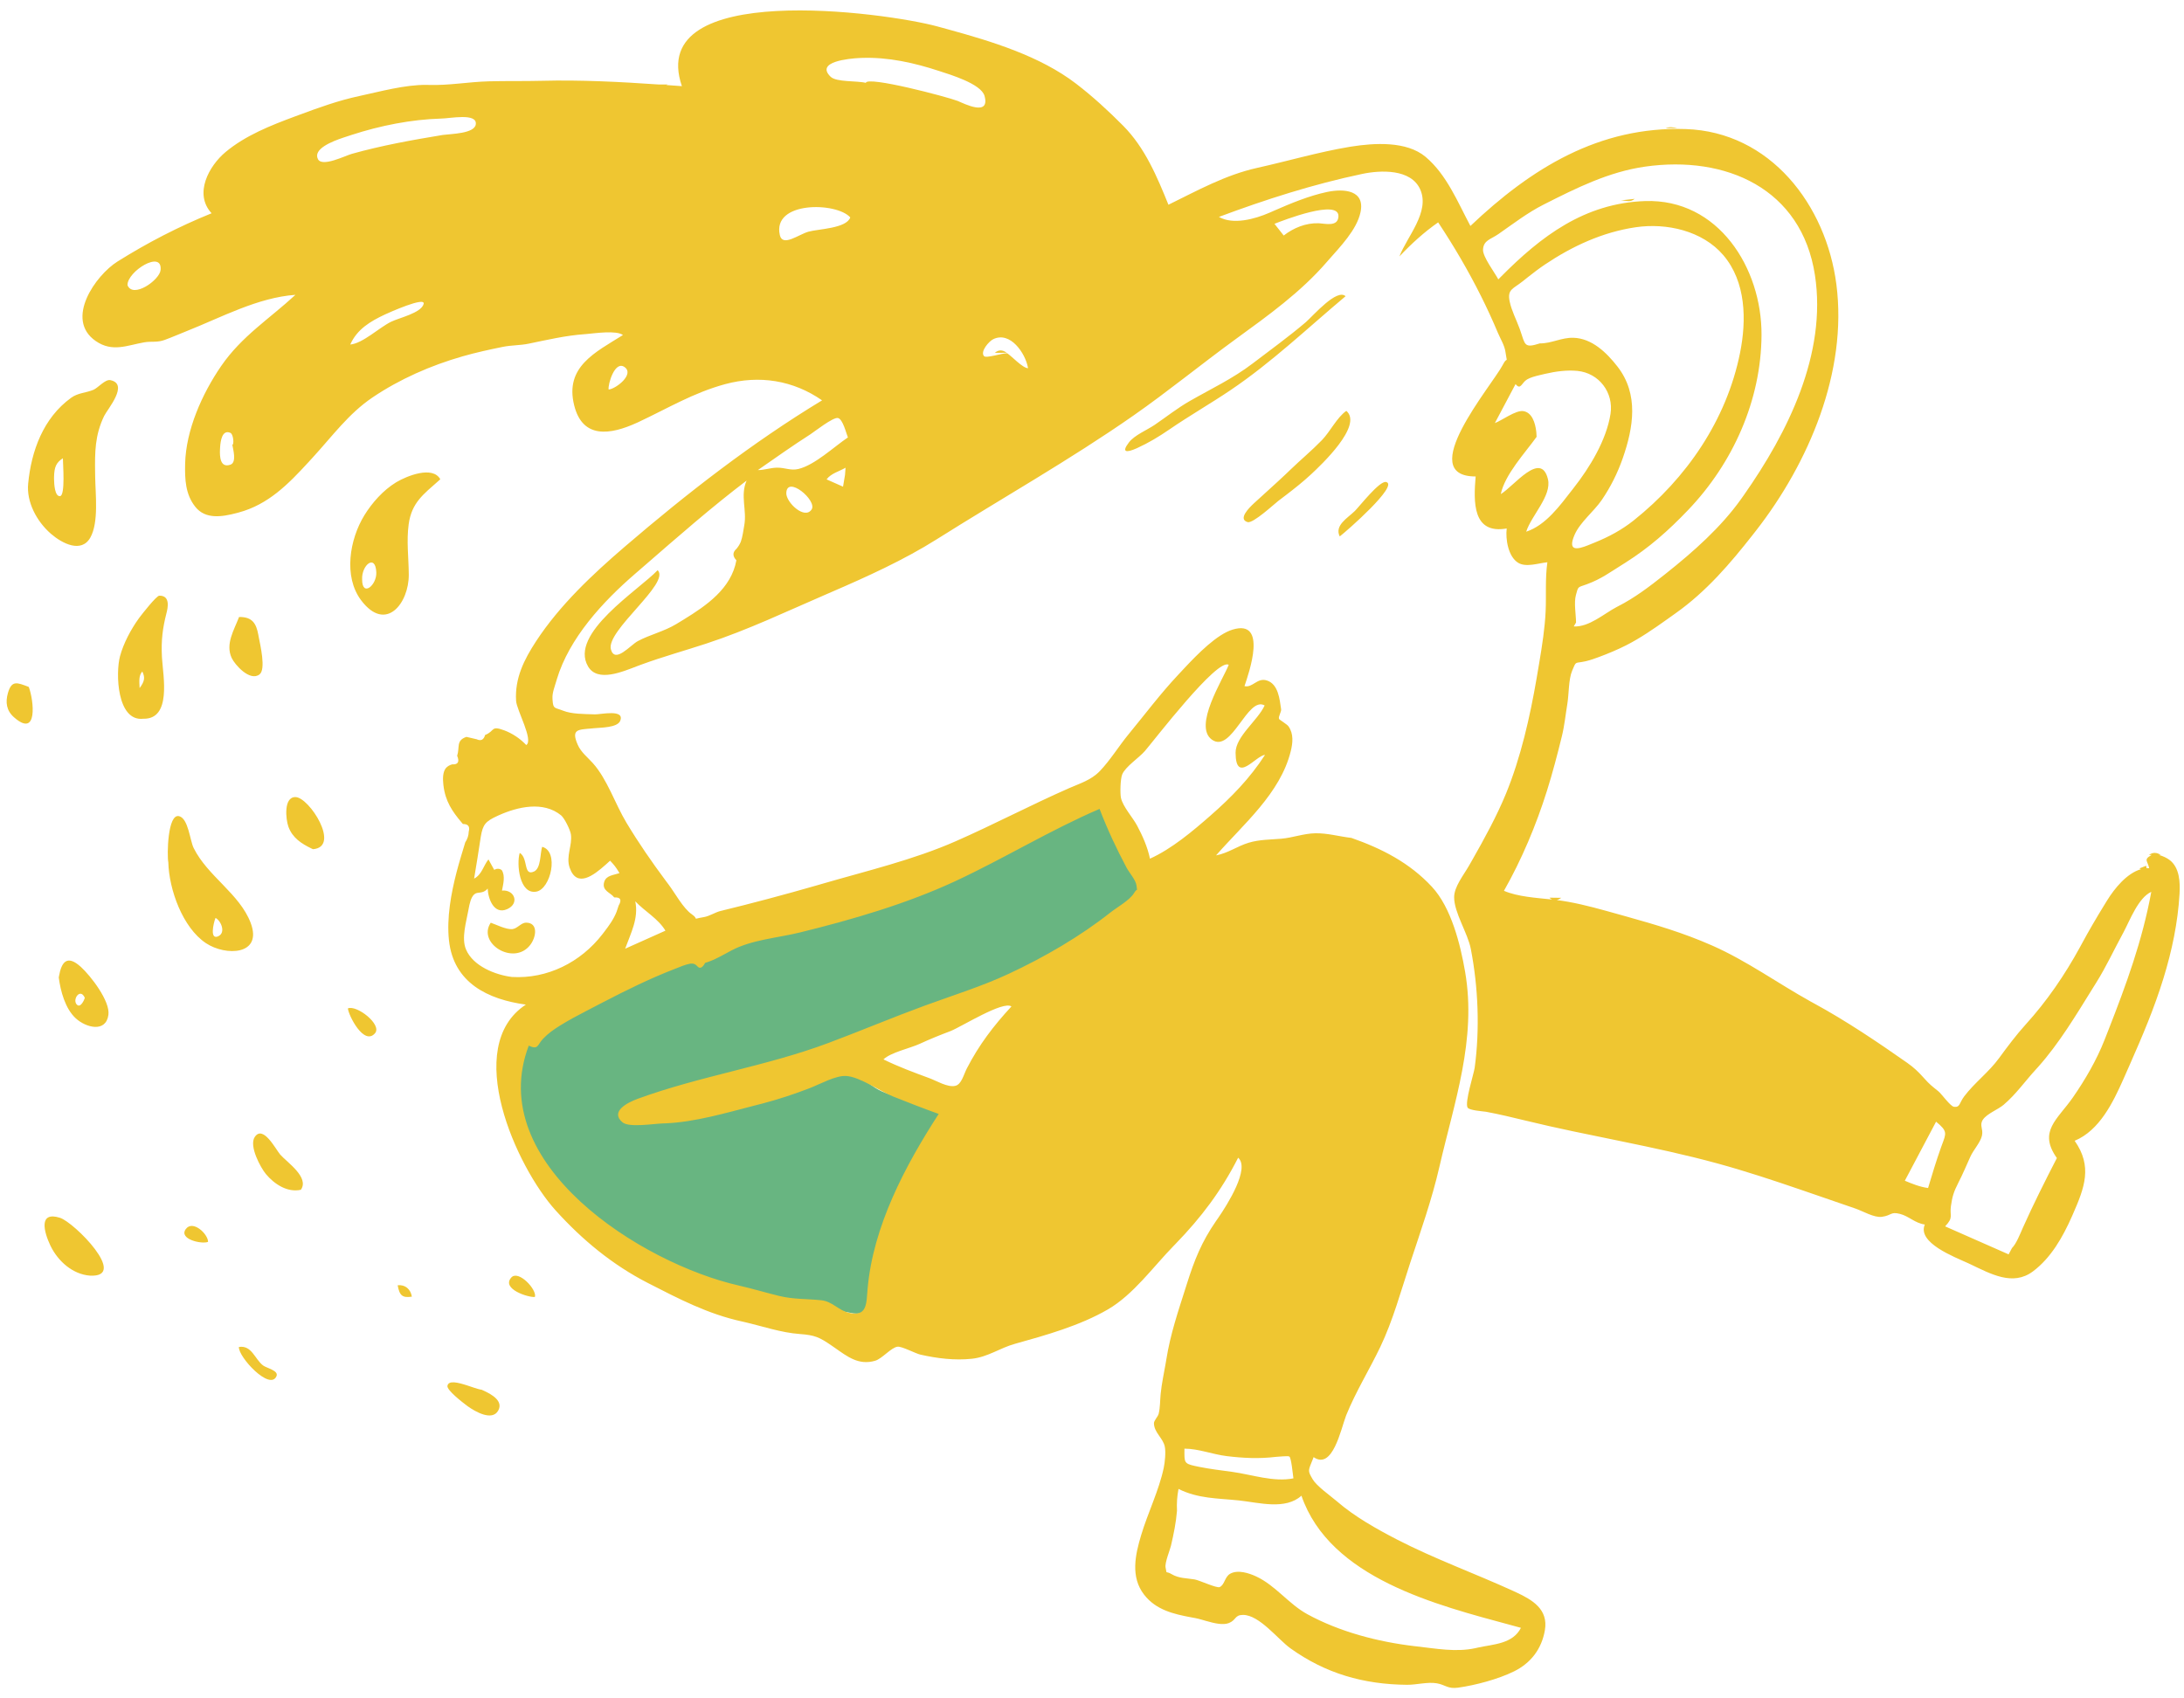
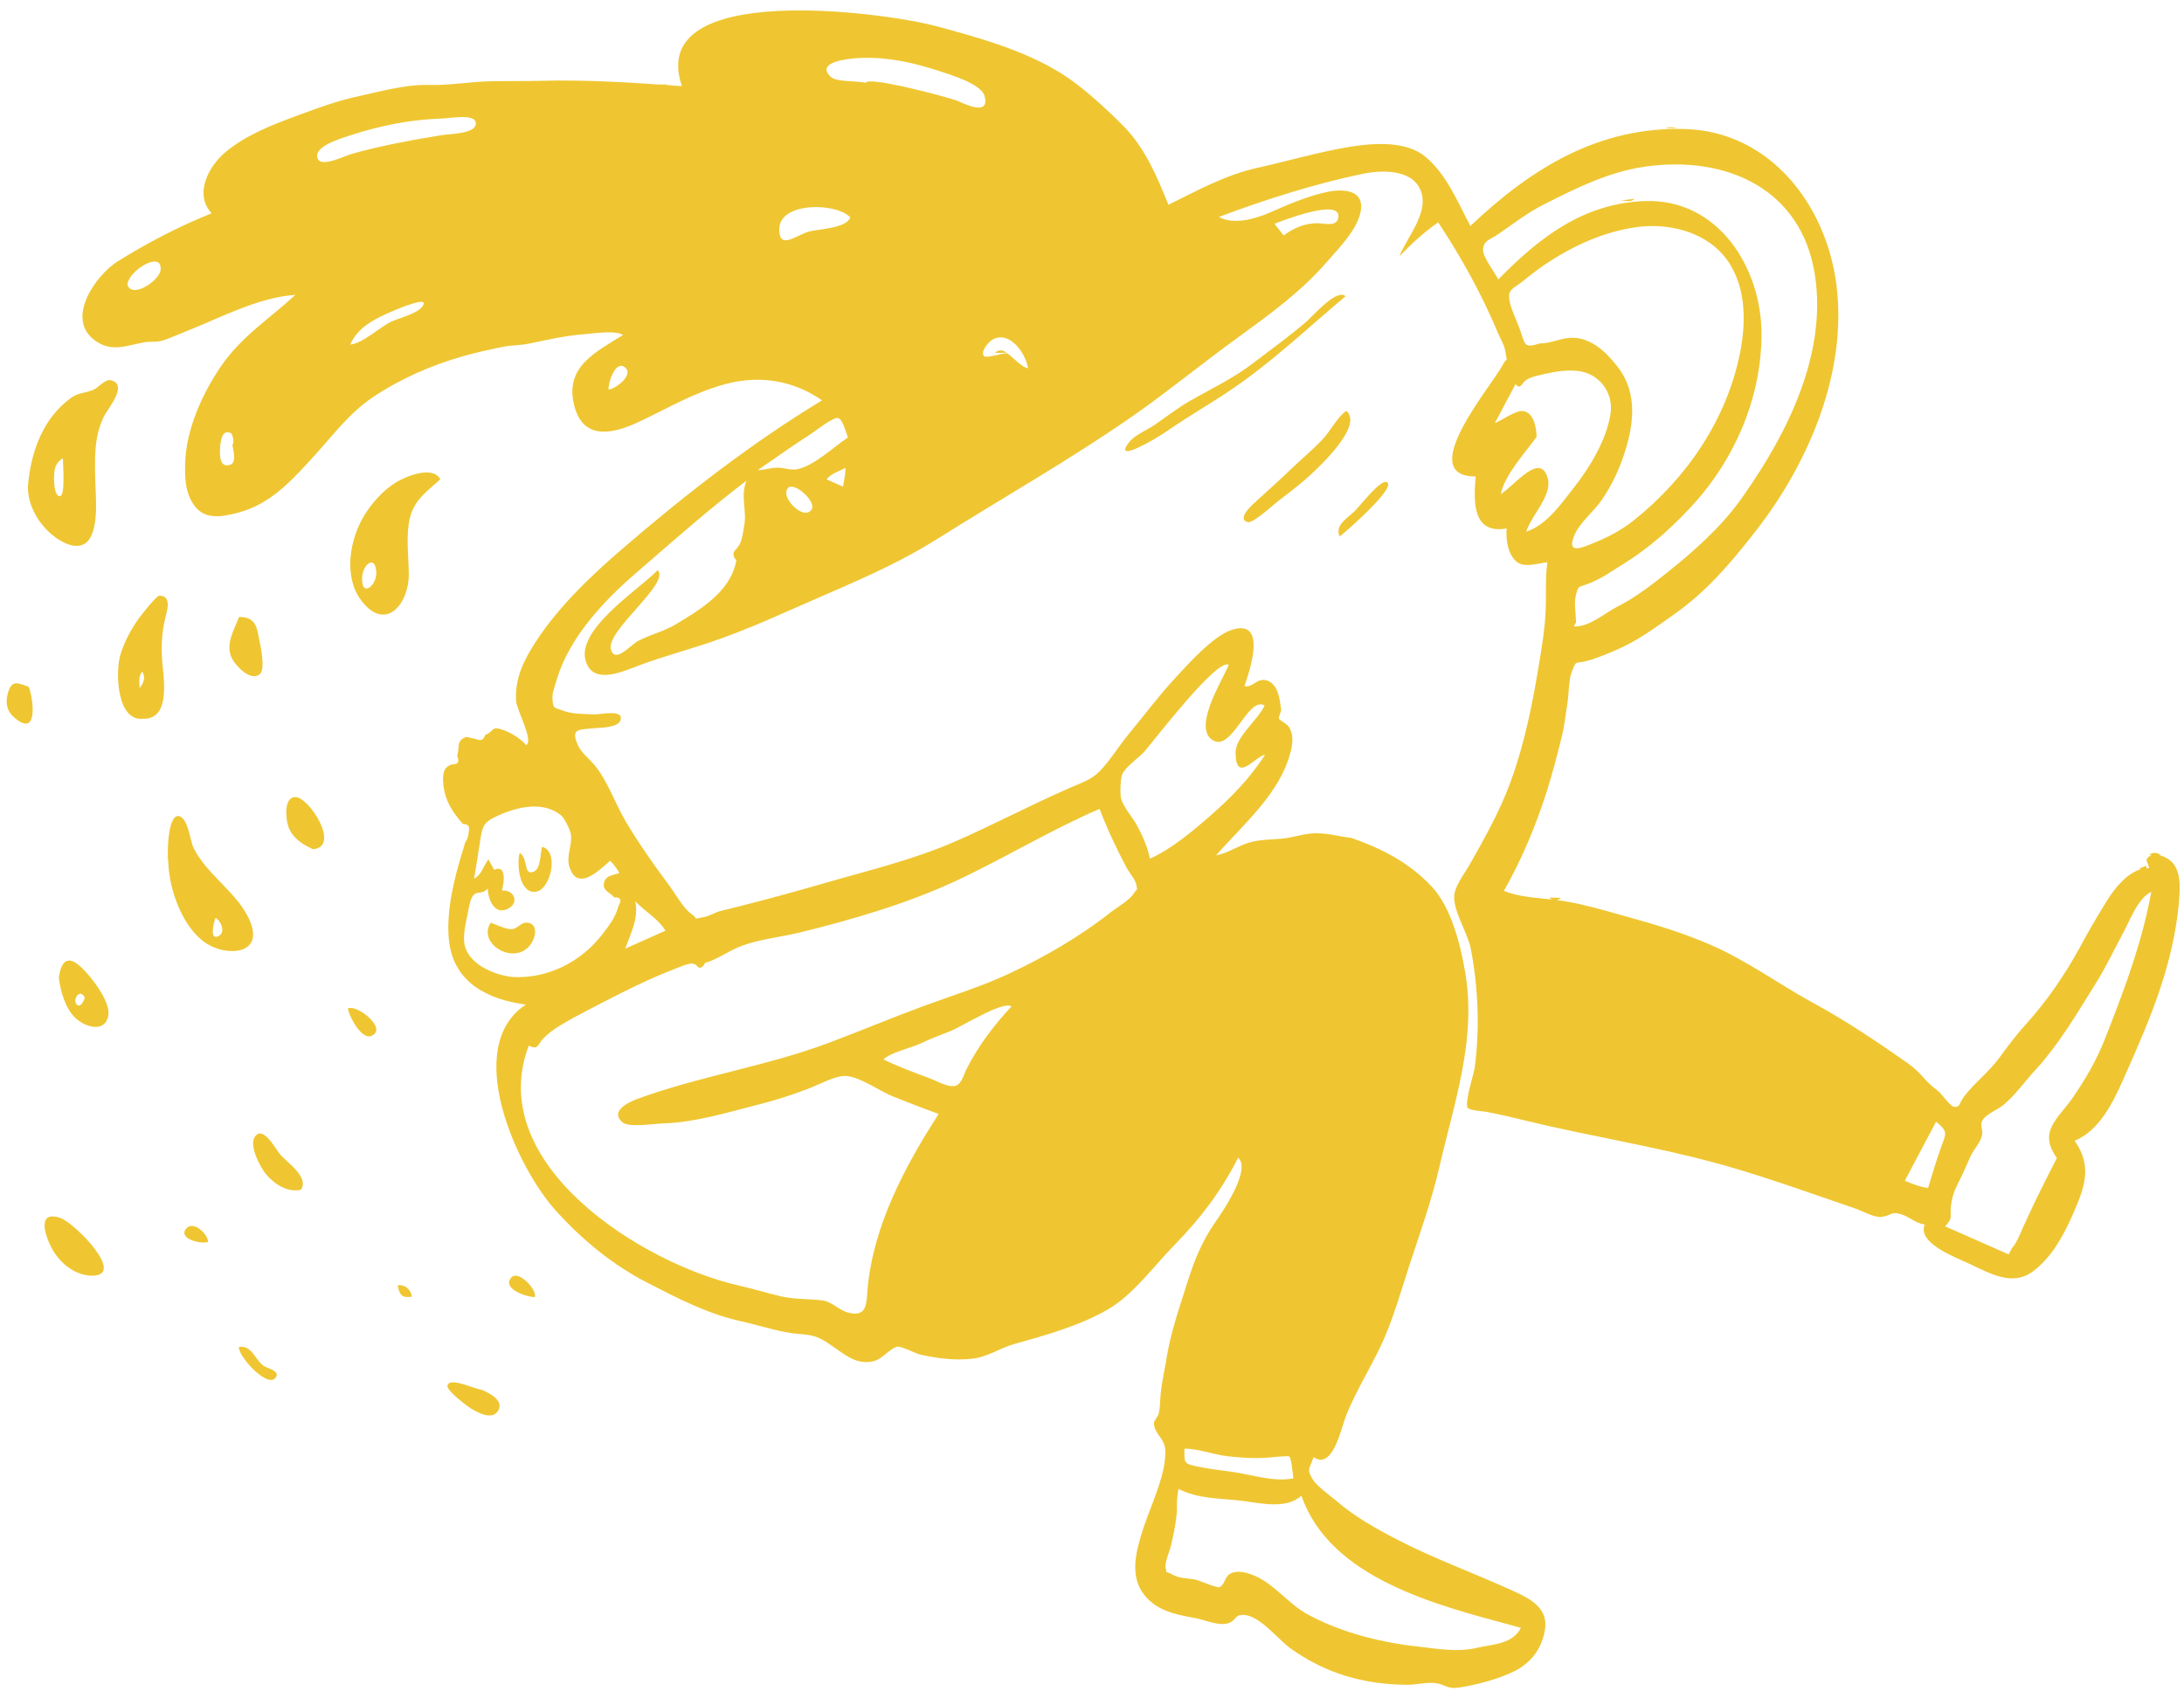
<svg xmlns="http://www.w3.org/2000/svg" viewBox="51.2 25.6 921.6 716.8" overflow="visible">
  <g id="Master/Doodles/Coffee" stroke="none" stroke-width="1" fill="none" fill-rule="evenodd">
-     <path d="M285.204,455.106 C289.873,451.924 299.42,440.534 304.422,437.902 C315.545,432.049 365.097,420.543 366.708,419.863 C369.162,418.828 385.103,415.21 394.391,412.925 C416.2,407.557 494.356,372.889 514.956,364 C517.586,370.92 539.296,401.468 535.572,404.599 C523.31,414.906 501.331,427.74 487.127,435.126 C475.639,441.1 463.471,446.044 451.187,450.08 C437.24,454.664 427.668,459.578 413.768,464.266 C400.093,468.879 416.436,483.306 423.459,486.287 C431.336,489.631 443.537,491.328 451.586,494.226 C437.415,516.251 425.514,542.982 423.133,569.365 C422.56,575.714 417.72,581.535 409.847,579.634 C405.785,578.653 368.301,573.661 362.189,572.267 C321.386,562.962 248.137,514.233 267,464.266 C271.321,466.262 281.187,457.844 285.204,455.106 Z" id="Accent" fill="#68B581" />
    <path d="M446.611,36.72 L451.196,37.972 C469.707,43.058 490.079,49.243 505.326,60.951 C512.324,66.323 518.97,72.431 525.179,78.698 C534.339,87.946 539.41,100.056 544.255,112.009 C556.545,105.989 568.295,99.428 581.742,96.443 C594.537,93.604 607.644,89.755 620.514,87.61 L621.376,87.469 C631.118,85.921 644.74,85.072 652.737,91.781 C661.681,99.285 666.341,110.964 671.68,120.965 C697.32,96.636 725.919,78.887 762.476,80.067 C798.248,81.223 821.771,112.114 826.108,145.588 C830.885,182.474 814.454,221.016 792.182,249.58 L790.848,251.286 C781.271,263.485 771.264,275.187 758.419,284.319 L754.571,287.062 C749.064,290.979 743.329,294.951 737.412,297.945 C733.767,299.789 729.782,301.455 725.956,302.874 C724.229,303.515 722.451,304.157 720.655,304.592 L720.138,304.713 C715.593,305.727 716.456,304.333 714.616,308.664 C713.069,312.309 713.259,318.58 712.596,322.58 C711.839,327.152 711.389,331.787 710.284,336.297 C708.368,344.114 706.374,351.739 703.975,359.373 C699.433,373.82 693.322,388.381 685.835,401.559 C691.652,404.086 699.603,404.531 706.114,405.231 C705.741,405.054 705.37,404.798 705,404.457 L710,404.525 C709.374,405.002 708.749,405.326 708.126,405.466 L707.86,405.431 C714.796,406.284 721.74,408.026 728.916,410.013 L737.24,412.334 C749.759,415.836 761.398,419.247 773.661,424.646 C788.263,431.074 801.329,440.57 815.324,448.33 L816.727,449.1 C830.087,456.359 843.592,465.451 856,474.165 C858.788,476.122 860.573,477.839 862.743,480.235 L863.13,480.666 C865.534,483.348 866.299,483.873 869.172,486.197 C870.468,487.244 874.235,492.529 875.714,492.723 C878.363,493.074 877.956,491.097 880.035,488.337 C884.377,482.575 890.433,478.111 894.744,472.203 C898.34,467.276 902.091,462.288 905.934,458.051 C914.936,448.129 922.444,437.167 928.913,425.331 L929.556,424.145 C932.654,418.386 935.899,412.878 939.242,407.431 L940.36,405.618 C943.485,400.568 948.653,394.162 954.618,392.451 C954.425,392.35 954.218,392.235 954,392.106 L956.806,391 L956.806,391 C956.922,391.407 956.987,391.752 956.998,392.035 C957.365,392.011 957.735,392.008 958.107,392.026 C957.511,388.965 955.618,388.455 958.885,386.583 C958.986,386.525 959.091,386.475 959.201,386.431 L958,386.438 C959.663,385.196 961.33,385.354 963,386.412 L962.147,386.416 C963.916,386.841 965.746,387.82 966.707,388.545 C970.999,391.789 971.189,398.081 970.919,402.808 C970.221,414.989 967.673,427.013 964.12,438.531 C960.191,451.269 955.347,462.627 950.05,474.653 L947.285,480.918 C942.847,490.92 937.124,502.716 926.662,507.059 C934.256,517.902 930.864,526.784 925.859,538.177 L925.507,538.976 C921.711,547.588 916.697,556.486 909.06,562.185 C900.555,568.532 891.34,563.289 882.437,559.067 L881.772,558.755 C876.016,556.105 860.112,550.137 863.427,542.402 C859.273,541.848 856.66,538.83 852.879,537.902 C848.876,536.919 849.564,538.544 845.329,539.154 C842.081,539.621 837.224,536.713 834.167,535.672 C829.059,533.935 823.967,532.153 818.867,530.397 L811.287,527.791 C799.519,523.763 787.84,519.885 775.902,516.623 C748.929,509.253 721.623,505.072 694.745,498.491 C689.357,497.172 684,495.899 678.39,494.842 L678.137,494.802 C676.543,494.581 671.178,494.216 670.491,493.049 C669.212,490.876 673.144,478.716 673.481,476.238 C675.697,459.97 674.973,442.162 671.852,426.079 C670.556,419.393 664.767,410.736 664.817,404.21 C664.852,399.832 668.731,395.052 671.009,391.086 L672.422,388.619 C677.614,379.518 682.894,369.836 686.72,360.483 C692.936,345.295 696.81,328.204 699.614,311.892 L700.744,305.228 C701.947,298.065 703.106,290.607 703.426,283.554 C703.732,276.833 703.18,269.784 704.156,262.901 C700.436,263.254 695.173,265.181 691.823,263.118 C687.592,260.515 686.456,253.082 686.996,248.643 C672.51,251.172 672.991,237.434 673.888,226.691 C647.969,226.691 680.571,188.561 685.291,179.692 L685.425,179.433 C687.35,175.592 687.293,179.906 686.443,173.966 C686.07,171.355 684.285,168.461 683.275,166.06 C681.075,160.819 678.696,155.658 676.155,150.573 C670.787,139.833 664.706,129.456 658.069,119.45 C652.095,123.613 646.71,128.541 641.721,133.828 C644.921,125.458 654.7,115.089 650.517,105.585 C646.641,96.775 633.694,97.386 626.048,98.997 C605.271,103.377 585.345,109.757 565.552,117.144 C571.576,120.598 580.741,118.037 586.838,115.397 L588.983,114.454 C596.003,111.378 603.467,108.292 610.947,106.669 L611.388,106.577 C618.417,105.156 627.307,105.853 625.3,115.206 C623.708,122.621 616.691,129.774 611.714,135.45 L611.077,136.182 C600.074,148.929 586.277,158.797 572.725,168.657 C558.157,179.256 544.12,190.772 529.368,201.064 C502.701,219.67 474.028,235.84 446.476,253.207 C432.621,261.94 416.98,269.022 401.914,275.532 L400.409,276.181 C383.329,283.538 366.953,291.415 349.233,297.226 C340.048,300.239 330.939,302.754 321.903,306.062 L319.968,306.783 C313.907,309.084 303.352,313.695 299.347,306.862 C291.214,292.984 320.647,274.733 328.713,266.248 C334.277,271.652 306.838,291.789 308.986,299.657 C310.673,305.84 317.2,297.856 320.352,296.171 C325.445,293.447 331.477,292.078 336.596,288.97 L339.713,287.072 C349.428,281.106 359.777,273.959 361.94,262.068 C360.272,260.308 360.293,258.683 362.003,257.193 C362.764,256.288 363.368,255.294 363.813,254.21 C364.56,252.139 364.86,249.546 365.26,247.35 C366.442,240.861 363.475,234.785 366.248,228.434 C351.474,239.628 337.223,252.146 323.166,264.341 L319.154,267.815 C305.558,279.563 291.379,294.899 286.143,312.373 L285.938,313.073 C285.29,315.349 284.212,317.931 284.33,320.333 L284.372,321.08 C284.624,324.942 285.246,324.118 288.83,325.548 C292.478,327.004 297.723,326.942 301.752,327.077 L302.249,327.095 C304.578,327.185 314.98,324.719 312.912,329.83 C311.72,332.777 304.509,332.666 301.927,332.938 L300.966,333.032 C295.108,333.571 292.088,333.275 295.003,339.944 C296.379,343.092 299.167,345.225 301.354,347.661 C307.441,354.44 310.747,364.837 315.535,372.801 C320.649,381.307 326.239,389.421 332.168,397.365 L333.358,398.952 C335.987,402.438 339.501,408.991 343.146,411.479 C346.549,413.802 342.545,413.61 348.198,412.666 C350.662,412.256 352.895,410.653 355.252,410.079 C368.405,406.874 381.901,403.29 395.492,399.381 L398.405,398.538 C417.047,393.118 436.61,388.495 454.396,380.689 C470.329,373.694 486.144,365.367 502.244,358.283 C506.946,356.216 511.642,354.845 515.296,351.04 C519.707,346.448 523.359,340.436 527.427,335.5 C534.346,327.103 540.723,318.563 548.17,310.606 L550.984,307.59 C556.664,301.528 564.731,293.318 571.359,291.315 C586.22,286.826 578.265,309.461 576.344,315.182 C579.838,315.975 581.674,311.494 585.774,312.783 C590.683,314.327 591.191,320.855 591.805,324.946 C591.968,326.036 590.493,328.073 590.941,329.045 C591.094,329.376 594.297,331.27 594.915,332.148 C597.158,335.337 596.717,339.215 595.867,342.654 C591.469,360.469 575.838,373.477 564.341,386.618 C569.484,385.645 573.297,382.714 578.152,381.261 C582.709,379.898 587.29,379.969 591.883,379.578 C596.692,379.169 601.311,377.369 606.231,377.278 C611.394,377.182 616.337,378.652 621.457,379.235 C634.276,383.724 646.028,389.72 655.463,399.897 C663.62,408.698 667.453,424.204 669.444,435.74 C674.37,464.286 664.864,490.745 658.596,518.053 C655.416,531.906 650.669,545.237 646.224,558.732 C642.343,570.516 639.015,582.856 633.658,594.062 C629.116,603.563 623.313,612.93 619.317,622.786 L619.186,623.12 C617.025,628.809 613.518,646.178 605.52,640.576 L605.271,641.22 C603.256,646.368 602.843,646.059 605.132,649.948 C606.804,652.788 612.351,656.696 615.2,659.105 L615.46,659.326 C622.81,665.682 632.12,670.92 640.743,675.37 C656.537,683.522 673.467,689.62 689.732,697.051 L691.096,697.681 C697.868,700.85 704.619,704.815 703.107,713.629 C701.755,721.515 697.193,727.495 690.075,731.003 C683.394,734.298 673.837,736.842 666.486,737.875 C662.125,738.489 661.125,736.674 657.569,736.046 C653.612,735.349 648.994,736.698 644.911,736.663 C626.585,736.503 610.54,731.892 595.73,721.265 C590.438,717.467 582.648,707.165 575.722,707.166 C572.182,707.166 572.929,709.317 569.815,710.579 C567.286,711.603 563.554,710.681 560.221,709.734 L558.087,709.123 C557.167,708.865 556.315,708.643 555.572,708.507 L553.815,708.184 C546.348,706.792 538.948,705.041 533.978,698.613 C528.183,691.121 530.243,681.84 532.733,673.52 C535.54,664.141 540.263,654.626 542.27,645.105 C542.759,642.789 543.209,638.472 542.713,636.116 C541.941,632.46 538.25,630.279 538.139,626.32 C538.105,625.116 539.828,623.528 540.13,622.285 C540.795,619.555 540.692,616.723 540.966,613.945 C541.41,609.44 542.385,605.106 543.144,600.676 L543.365,599.343 C545.069,588.627 548.365,579.023 551.624,568.754 L552.015,567.518 C555.215,557.357 558.265,549.729 564.297,540.991 L565.347,539.482 C569.164,533.923 578.759,518.74 573.675,514.2 C566.493,528.307 558.122,539.378 547.245,550.6 L546.5,551.366 C537.902,560.152 529.496,571.962 518.735,578.219 C506.904,585.099 492.446,589.146 479.381,592.784 C473.167,594.513 468.011,598.349 461.312,599.059 C454.052,599.827 446.662,598.921 439.552,597.302 C437.551,596.847 431.778,593.771 429.967,593.967 C427.299,594.257 423.461,599.013 420.533,599.886 C413.533,601.974 408.714,598.094 403.422,594.399 L402.012,593.423 C397.007,589.991 395.04,589.079 388.721,588.621 C380.761,588.046 373.01,585.329 365.187,583.529 L364.209,583.309 C349.869,580.163 337.68,573.787 324.646,567.112 C309.705,559.463 296.925,548.914 285.663,536.452 C269.108,518.131 246.052,467.364 273.096,449.589 C257.175,447.427 242.594,440.475 240.653,422.455 C239.639,413.026 241.548,402.581 243.919,393.492 C245.001,389.342 246.291,385.218 247.527,381.111 C248.458,379.724 248.951,378.207 249.002,376.557 C249.573,374.42 248.75,373.355 246.531,373.365 L245.895,372.615 C242.021,368.011 239.142,363.777 238.338,357.172 L238.282,356.683 C238.046,354.491 237.944,351.45 239.402,349.708 C240.128,348.954 241.005,348.45 242.028,348.197 C244.486,348.338 245.18,347.127 244.112,344.566 C245.305,340.938 243.535,338.111 248.032,336.597 C249.473,336.903 250.908,337.239 252.337,337.602 C254.161,338.433 255.347,337.831 255.899,335.8 C260.135,334.142 258.181,331.691 263.937,333.824 C267.42,335.115 270.734,337.338 273.271,340.046 C276.453,338.003 269.216,325.378 268.975,321.35 C268.402,311.855 272.328,304.005 277.435,296.206 C287.362,281.05 301.218,268.018 314.882,256.292 C341.054,233.836 368.549,212.458 398.101,194.567 C385.91,186.1 371.667,183.805 357.161,187.74 C343.788,191.368 332.948,197.957 320.638,203.72 L319.953,204.036 C308.753,209.138 297.056,210.959 293.493,196.685 C289.419,180.37 302.417,174.313 314.076,166.997 C311.289,164.918 302.384,166.253 298.45,166.596 L297.956,166.635 C289.882,167.206 282.16,169.029 274.314,170.641 C270.551,171.413 267.094,171.239 263.366,171.996 C257.824,173.121 252.037,174.381 246.43,175.984 C233.09,179.799 219.849,185.589 208.322,193.391 C198.359,200.131 191.447,209.648 183.42,218.413 L181.245,220.787 C172.843,229.929 164.417,238.531 151.923,241.899 L150.993,242.146 C144.853,243.746 137.895,244.893 133.608,239.492 C129.416,234.214 129.182,227.853 129.32,221.4 C129.623,207.145 136.509,191.742 144.519,180.094 C153.214,167.45 164.86,160.209 175.863,150.032 C159.959,151.169 144.589,159.552 129.963,165.347 C126.885,166.567 123.778,167.938 120.683,169.066 C117.383,170.27 115.197,169.533 112.035,170.084 C104.82,171.343 98.622,174.384 91.603,169.536 C78.325,160.365 91.628,141.708 100.771,135.983 C113.505,128.01 126.46,121.297 140.489,115.61 C132.894,107.372 139.38,95.616 146.381,89.771 C154.816,82.729 165.448,78.549 175.661,74.748 L177.19,74.18 C185.63,71.049 193.92,68.043 202.688,66.159 C211.626,64.239 222.032,61.336 231.183,61.426 L232.037,61.444 C240.809,61.716 248.587,60.17 257.471,59.923 C264.863,59.718 272.272,59.895 279.663,59.704 C296.228,59.276 312.845,60.135 329.166,61.261 L333,61.255 L333,61.255 C332.777,61.338 332.554,61.415 332.332,61.483 C334.541,61.639 336.746,61.8 338.943,61.962 C323.545,16.933 424.972,30.839 446.611,36.72 Z M548.504,654 C547.898,657.246 547.713,659.94 547.865,663.241 C547.462,668.214 546.451,673.11 545.326,677.96 C544.922,679.702 542.647,685.201 543.046,687.159 L543.213,688.038 C543.558,689.988 543.136,688.498 545.664,690.003 C548.622,691.766 552.066,691.66 555.305,692.195 C557.304,692.526 564.629,695.973 565.861,695.429 C568.015,694.477 567.947,691.121 570.31,689.791 C573.53,687.977 578.275,689.531 581.312,690.95 C589.433,694.737 595.012,702.578 602.869,706.871 C616.538,714.335 632.706,718.536 647.994,720.341 L648.948,720.451 C657.147,721.368 665.533,722.957 673.646,721.23 L674.993,720.925 C681.457,719.517 689.549,719.428 692.999,712.618 L689.118,711.561 C657.484,703.005 612.411,691.776 600.378,656.851 C593.666,662.937 582.516,659.8 574.313,658.889 L573.943,658.849 C564.884,657.911 556.789,658.129 548.504,654 Z M551.005,637 L551,639.188 C551.016,643.329 551.457,643.513 557.22,644.682 C561.856,645.623 566.558,646.151 571.243,646.807 C579.492,647.96 588.649,651.198 596.999,649.534 L596.964,649.311 C596.729,647.683 596.111,641.025 595.292,640.334 C594.805,639.925 590.301,640.473 589.593,640.466 C582.576,641.323 575.839,641.003 568.816,640.143 C562.905,639.42 556.886,637 551.005,637 Z M248.387,610.334 L251.028,611.213 C252.419,611.673 253.638,612.047 254.458,612.138 L255.564,612.647 C258.733,614.14 263.674,616.898 261.437,620.927 C258.881,625.531 251.691,621.336 248.675,619.184 L248.136,618.788 C246.375,617.472 239.713,612.318 240.01,610.521 C240.418,608.024 244.508,609.072 248.387,610.334 Z M162.231,601.899 C163.736,603.031 168.902,604.025 167.863,606.427 C165.133,612.733 151.737,598.326 152.004,594.086 C157.451,593.212 158.722,599.262 162.231,601.899 Z M515.192,367 C494.466,375.89 474.748,387.99 454.327,397.49 C433.773,407.053 410.588,413.799 388.599,419.179 C379.24,421.469 368.481,422.193 359.898,426.718 C356.251,428.64 352.646,430.864 348.74,431.976 C347.586,434.189 346.451,434.623 345.332,433.277 C344.631,432.49 343.725,432.158 342.613,432.28 C340.408,432.653 338.162,433.644 336.072,434.475 L335.553,434.68 C325.375,438.625 315.586,443.467 305.903,448.479 L298.845,452.145 C295.002,454.142 291.153,456.18 287.5,458.454 C284.89,460.079 282.551,461.717 280.415,463.948 C277.854,466.623 278.464,468.822 274.32,466.919 C255.359,516.838 321.988,558.87 363.003,568.166 C368.684,569.453 374.228,571.138 379.883,572.521 C386.049,574.028 391.524,573.728 397.679,574.359 C402.575,574.86 404.909,578.644 409.523,579.686 C417.233,581.428 416.762,575.633 417.314,569.425 C419.655,543.1 433.09,517.701 447.309,495.735 C440.814,493.411 434.378,490.875 427.966,488.331 C422.479,486.153 414.078,480.031 408.179,479.707 C403.817,479.469 397.169,483.194 392.932,484.829 C386.347,487.37 379.742,489.56 372.912,491.35 L369.455,492.236 C357.453,495.332 344.322,499.202 331.993,499.702 L330.968,499.736 C327.131,499.833 316.607,501.62 313.847,499.249 C308.583,494.728 315.889,490.96 320.296,489.346 C346.561,479.728 374.448,475.639 400.787,465.778 C414.341,460.703 427.755,455.036 441.394,450.036 C453.151,445.727 465.465,441.912 476.827,436.611 C491.832,429.613 506.901,420.895 519.894,410.624 C522.495,408.569 527.944,405.516 529.726,402.538 C531.296,399.916 531.1,402.531 530.774,399.352 C530.54,397.069 527.746,393.974 526.597,391.817 C522.315,383.774 518.445,375.512 515.192,367 Z M276.917,572.986 C274.188,573.257 262.671,569.637 266.938,564.79 C269.934,561.385 277.896,569.904 276.917,572.986 Z M225,572.852 C221.038,573.417 219.816,572.475 219,568.037 C222.168,567.708 224.456,569.618 225,572.852 Z M76.52,539.571 C82.53,541.476 105.697,564.871 89.14,563.975 C81.921,563.425 75.744,557.969 72.572,551.508 L72.408,551.167 C69.783,545.609 67.299,536.65 76.52,539.571 Z M958.999,402 C953.498,404.511 950.018,413.934 947.239,419.14 L947.077,419.441 C943.303,426.345 939.984,433.591 935.79,440.28 L934.406,442.497 C927.258,453.988 920.111,466.01 911.129,476.034 L910.254,476.997 C905.731,481.914 901.902,487.445 896.683,491.875 C894.299,493.899 889.738,495.56 887.981,498.091 C886.323,500.48 888.178,502.007 887.548,504.861 C886.902,507.789 883.94,510.911 882.669,513.73 C881,517.433 879.445,521.145 877.582,524.766 C875.55,528.715 874.995,530.78 874.447,534.639 C873.848,538.859 875.684,539.297 871.999,543.185 L898.793,555 L898.793,555 L900.218,552.329 C902.053,550.546 903.741,546.151 904.79,543.796 C909.178,533.972 914.133,524.109 919.155,514.352 C911.15,503.053 919.418,498.125 925.928,488.747 C931.134,481.245 935.923,472.976 939.223,464.598 L940.899,460.332 C948.476,440.976 955.201,422.654 958.999,402 Z M139,549.728 C136.291,550.811 126.519,548.583 129.591,544.339 C132.518,540.299 139.004,546.374 139,549.728 Z M169.395,512.823 L169.46,512.899 C172.36,516.192 181.844,522.49 178.164,527.74 C172.487,529.033 166.872,525.294 163.381,521.078 C161.209,518.452 156.154,509.247 158.701,505.458 C162.21,500.234 167.488,510.554 169.395,512.823 L169.395,512.823 Z M868.183,499 L854.999,523.918 L854.999,523.918 C858.128,525.248 861.393,526.542 864.805,527 C866.496,521.341 868.189,515.714 870.166,510.142 L870.573,509.02 C872.492,503.818 873.141,503.086 868.183,499 Z M452.358,460.74 L452.198,460.802 C447.773,462.475 443.599,464.16 439.268,466.159 C435.191,468.041 427.146,469.724 423.999,472.713 C430.351,475.838 436.836,478.228 443.475,480.672 C446.424,481.757 451.019,484.6 454.272,483.886 C456.937,483.3 457.791,479.242 459.191,476.526 C464.309,466.588 470.421,458.571 477.999,450.377 C474.521,447.841 457.031,458.87 452.358,460.74 L452.358,460.74 Z M209.447,461.68 C204.809,467.121 198.264,454.169 198,451.192 C201.744,449.625 212.55,458.043 209.447,461.68 Z M85.326,433.684 C89.446,437.433 97.734,448.094 96.947,453.906 C95.915,461.529 87.519,459.366 83.166,455.38 C78.705,451.294 76.735,443.84 75.999,438.172 L76.073,437.72 C77.118,431.616 79.472,428.358 85.326,433.684 Z M83.467,449.406 C85.078,451.461 86.759,447.591 86.999,446.756 C85.123,442.409 81.764,447.235 83.467,449.406 Z M261.613,369.717 L261.019,369.988 C256.121,372.25 254.94,373.529 254.081,378.752 L254.031,379.064 C253.12,384.856 252.274,390.646 251.263,396.421 C254.564,394.701 255.165,390.985 257.318,388.309 L259.74,392.715 L259.74,392.715 C260.876,392.078 261.937,392.111 262.921,392.817 C264.514,395.266 263.512,398.898 263.022,401.465 C268.334,400.97 270.579,406.896 265.224,409.296 C259.677,411.782 257.175,405.004 256.987,400.614 C254.917,403.086 252.791,401.763 251.348,403.033 C249.965,404.252 249.386,406.74 248.888,409.502 L248.826,409.849 C247.983,414.612 245.826,421.484 247.822,426.262 C250.785,433.359 260.232,437.052 267.184,437.923 C282.107,438.824 296.255,431.762 305.438,419.847 L306.193,418.866 C308.202,416.241 310.168,413.53 311.374,410.44 L312.256,407.796 C313.681,405.363 313.057,404.215 310.386,404.352 C308.881,402.288 305.065,401.594 306.151,397.853 C306.968,395.031 309.985,394.985 312.607,394.097 L312.189,393.404 C311.114,391.648 310.313,390.585 308.651,388.851 L306.748,390.566 C301.756,395.011 294.569,400.592 291.566,391.758 C289.926,386.939 292.812,382.333 292.097,377.685 C291.803,375.762 289.366,370.851 287.953,369.702 C280.43,363.577 269.595,366.112 261.613,369.717 Z M273.156,415 C278.471,415.007 277.485,421.151 274.917,424.449 C267.972,433.371 252.453,423.697 258.284,415.031 C260.478,415.775 264.891,418.022 267.448,417.724 C269.495,417.485 271.182,414.997 273.156,415 Z M126.818,370.072 C130.697,371.126 131.338,380.304 132.918,383.498 C138.803,395.393 152.31,402.8 156.968,415.077 C162.167,428.787 146.448,429.213 138.107,423.661 C128.231,417.087 122.517,400.99 122.224,389.517 C121.642,386.657 121.879,368.727 126.818,370.072 Z M319.263,406 C320.784,413.137 317.355,419.485 314.999,426 L331.999,418.387 C328.931,413.292 323.413,410.346 319.263,406 Z M142.151,413 L142.076,413.188 C141.255,415.322 139.632,422.416 143.287,420.749 C146.616,419.229 144.459,414.187 142.151,413 Z M279.977,383 C287.225,384.871 283.615,400.814 277.522,401.91 C270.348,403.202 269.098,390.238 270.515,385.552 C274.207,387.746 271.921,395.572 276.574,393.409 C279.533,392.032 279.083,385.666 279.977,383 Z M534.293,342.597 C531.866,345.404 526.126,349.141 524.756,352.415 C523.94,354.365 523.823,360.55 524.218,362.343 C525.039,366.092 529.198,370.582 531.05,374.073 C533.394,378.493 535.435,383.086 536.463,388 C545.72,383.811 554.494,376.383 562.086,369.732 C570.803,362.096 578.618,354.093 584.999,344.211 C581.159,344.407 572.681,356.759 572.586,343.311 C572.537,336.451 581.938,329.694 584.856,323.331 C577.598,319.233 570.945,343.719 562.617,337.784 C554.594,332.065 567.253,312.402 569.692,306.198 C564.986,303.067 538.174,338.113 534.293,342.597 Z M175.866,362 C181.712,362.052 195.098,383.057 183.277,384 L182.595,383.679 C178.409,381.674 174.604,379.196 172.906,374.517 C171.768,371.376 170.812,361.957 175.866,362 Z M63.326,315.508 L63.446,315.82 C65.393,321.144 67.332,337.342 57.101,328.317 C53.915,325.506 53.435,321.996 54.532,318.137 C56.119,312.545 58.429,313.654 63.326,315.508 Z M118.428,277.001 C123.288,276.924 121.953,282.415 121.428,284.459 C119.836,290.669 119.171,295.895 119.524,302.663 L119.567,303.421 C120.044,311.061 123.662,329.199 111.668,328.945 C100.494,330.196 99.935,309.605 101.848,302.535 C103.32,297.099 106.424,291.271 109.672,286.746 L110.122,286.13 C111.182,284.724 117.21,277.02 118.428,277.001 Z M111.255,309 C109.693,310.699 109.97,313.127 110.117,316 C112.26,313.106 112.477,311.56 111.255,309 Z M160.185,293.402 L160.343,294.267 C161.024,297.859 163.469,308.061 160.734,310.211 C156.684,313.395 150.241,306.1 148.939,303.236 C146.255,297.34 149.966,291.541 152.079,286.003 C157.824,285.899 159.341,288.95 160.185,293.402 L160.185,293.402 Z M745.421,95.921 C730.07,98.101 716.365,104.955 702.627,111.913 C695.702,115.42 689.858,119.971 683.514,124.375 C680.222,126.662 677.218,126.959 677.003,130.957 C676.841,133.97 682.05,140.784 683.458,143.514 L684.495,142.462 C701.454,125.341 719.817,111.343 745.345,110.461 C776.335,109.391 794.66,138.775 794.524,166.913 C794.391,194.508 782.489,221.052 763.516,240.884 C755.147,249.632 747.157,256.702 737.013,263.125 L736.085,263.707 C730.807,266.986 726.914,269.93 721.013,272.107 L720.31,272.361 C716.886,273.568 717.21,273.068 716.209,276.7 C715.304,279.979 716.228,284.926 716.256,288.331 L715.286,289.988 C721.828,290.3 727.93,284.658 733.526,281.719 L733.89,281.532 C740.98,277.947 747.308,273.111 753.529,268.179 L754.34,267.535 C765.772,258.446 777.354,248.203 785.863,236.271 L787.005,234.658 C805.624,208.167 822.164,174.935 817.062,141.701 C811.452,105.152 779.484,91.083 745.421,95.921 Z M236.999,227.876 L236.29,228.509 C229.845,234.232 224.923,237.741 223.66,246.803 C222.669,253.917 223.654,260.963 223.696,268.129 C223.767,280.141 214.067,292.769 203.629,279 C196.015,268.957 198.746,253.165 204.955,243.071 C208.213,237.776 212.864,232.537 218.237,229.237 L218.558,229.044 C222.849,226.513 233.731,222.018 236.999,227.876 Z M204.01,270.142 C204.01,277.787 210.215,272.611 209.994,267.173 C209.669,259.167 203.72,264.097 204.01,270.142 Z M741.415,121.51 C727.378,123.578 714.656,129.524 703.226,137.177 C700.644,138.907 698.231,140.76 695.819,142.668 L693.749,144.316 C689.659,147.579 687.208,147.664 688.232,152.778 C688.992,156.58 691.062,160.52 692.396,164.168 L692.696,165.007 C694.831,171.143 694.279,172.674 700.979,170.53 C705.771,170.608 710.138,168.012 715.135,168.157 C722.992,168.384 729.212,174.476 733.772,180.351 C742.796,191.975 740.495,205.998 735.962,219.007 C733.793,225.224 730.815,231.192 727.095,236.634 C723.801,241.452 717.912,246.009 715.613,251.373 C712.542,258.539 716.977,257.433 721.263,255.749 L724.155,254.569 C730.043,252.191 735.564,249.236 740.562,245.255 C762.839,227.513 779.785,202.852 785.462,174.53 C788.231,160.712 788.018,144.558 778.392,133.28 C769.592,122.967 754.401,119.598 741.415,121.51 Z M97.765,186.036 C105.792,187.66 96.518,198.326 95.16,201.132 C91.226,209.258 91.217,216.462 91.336,225.027 L91.361,226.841 C91.457,233.968 92.938,245.983 89.345,252.434 C85.56,259.222 77.402,254.946 72.735,250.92 L72.57,250.777 C66.718,245.644 62.298,237.471 63.092,229.653 C64.413,215.952 69.425,202.021 81.217,193.484 C84.133,191.373 87.432,191.448 90.628,190.116 C92.549,189.316 95.584,185.596 97.765,186.036 Z M636.092,229.025 C641.739,230.278 619.314,249.894 616.538,252 C614.265,247.357 619.742,244.335 622.826,241.342 L622.983,241.187 C624.974,239.199 633.347,228.416 636.092,229.025 Z M703.216,183.378 L700.88,183.926 C699.047,184.362 696.957,184.918 695.568,185.752 C693.242,187.149 692.924,190.419 690.732,187.699 L681.999,204.158 L681.999,204.158 C684.896,203.107 690.808,198.645 693.974,199.106 C697.691,199.649 699.034,204.095 699.45,207.625 L699.501,208.098 C699.568,208.781 699.6,209.42 699.61,209.975 C694.673,216.842 686.254,225.831 684.493,234.127 C689.932,230.936 701.431,215.579 704.393,227.812 C706.094,234.834 697.372,243.201 695.229,250 C703.488,247.283 709.459,238.987 714.67,232.285 L715.267,231.519 C722.091,222.822 729.058,211.358 730.8,200.299 C732.209,191.35 726.001,183.009 716.777,182.132 C712.279,181.704 707.592,182.366 703.216,183.378 L703.216,183.378 Z M619.323,199 C626.508,205.146 608.531,221.984 604.431,225.8 C601.105,228.896 597.521,231.735 593.903,234.503 L590.645,236.98 C588.99,238.236 579.96,246.639 577.668,245.961 C573.42,244.703 578.402,239.816 580.301,238.05 L580.627,237.749 C584.996,233.721 589.446,229.796 593.761,225.711 L595.602,223.949 C600.005,219.689 604.773,215.744 609.031,211.346 C612.48,207.783 615.378,201.746 619.323,199 Z M383,233.723 C382.893,237.615 390.756,245.099 393.687,240.61 C396.153,236.838 383.202,225.975 383,233.723 Z M77.737,219 C74.902,220.853 74.102,222.671 74.005,226.946 L74,227.62 C74.014,229.964 74.336,235.215 76.537,234.993 C78.836,234.762 77.737,221.249 77.737,219 Z M407.999,223 C405.286,224.595 401.927,225.35 399.999,227.92 L406.943,231 L406.943,231 L407.781,226.017 L407.781,226.017 L407.999,223 L407.999,223 Z M393.216,208.863 C385.683,213.69 378.34,218.883 370.999,224 C373.81,224 376.362,222.999 379.156,222.978 C382.476,222.949 384.857,224.313 388.094,223.535 C395.049,221.865 403.121,214.158 408.999,210.215 C408.294,208.541 406.886,202.5 404.796,202.024 C402.76,201.56 394.726,207.896 393.216,208.863 Z M144.09,214.236 L144.026,215.383 C143.914,217.909 143.955,223.318 148.464,221.705 C151.197,220.727 149.501,215.025 149.245,213.353 C150.042,213.212 149.694,208.852 148.44,208.295 C144.883,206.716 144.251,211.886 144.09,214.236 L144.09,214.236 Z M619,150.618 C603.023,164.017 587.855,178.523 570.482,190.243 C561.981,195.979 553.094,201.053 544.611,206.882 C540.291,209.851 535.883,212.509 531.09,214.691 L530.72,214.857 C526.699,216.63 524.191,216.735 527.601,212.294 C529.949,209.237 535.212,207.107 538.411,204.934 C543.333,201.587 547.982,197.875 553.16,194.906 C562.288,189.669 571.361,185.441 579.775,179.019 C587.244,173.32 594.949,167.756 602.077,161.699 L602.307,161.498 C605.613,158.543 615.358,147.26 619,150.618 Z M308.031,190 C311.079,189.743 318.961,183.654 314.825,180.574 C310.653,177.467 307.655,187.88 308.031,190 Z M470.332,168.747 C468.52,169.622 464.714,173.976 466.436,175.897 C467.355,176.924 473.786,174.684 476.19,174.677 C478.152,175.927 482.662,180.912 484.999,181 L484.936,180.613 C483.881,174.794 477.563,165.259 470.332,168.747 Z M476,174.488 L471,174.504 L471,174.504 C472.664,173.086 474.331,173.24 476,174.488 Z M213.688,158.308 C207.487,161.213 201.896,164.525 198.999,171 C204.246,170.569 211.15,163.898 216.21,161.406 C219.634,159.72 228.951,157.71 229.964,153.881 C230.846,150.554 215.038,157.675 213.688,158.308 Z M105,145.944 C107.278,151.756 118.545,143.835 118.964,139.573 C119.823,130.843 104.882,140.136 105,145.944 Z M380.287,124.869 C381.465,129.923 388.169,124.554 392.368,123.376 C396.536,122.206 408.338,122.051 409.999,117.365 C404.181,110.807 376.913,110.395 380.287,124.869 Z M588.999,120.06 L592.897,125 L592.897,125 C597.079,121.766 602.163,119.68 607.524,119.817 L607.811,119.829 C610.58,119.993 615.794,121.4 615.996,116.93 C616.338,109.402 592.694,118.583 588.999,120.06 Z M741,109.528 C739.08,111.226 737.007,110.096 735,110.194 L741,109.528 L741,109.528 Z M237.28,75.644 C224.705,76.015 211.577,78.627 199.603,82.532 L196.089,83.682 C191.373,85.261 183.156,88.47 185.371,92.772 C187.158,96.243 196.793,91.338 199.706,90.52 C212.19,87.015 225.044,84.703 237.831,82.593 L238.159,82.544 C241.605,82.081 251.448,82 251.972,78.074 C252.636,73.122 240.936,75.639 237.28,75.644 Z M759,79.7 L754,79.695 L754,79.695 C755.668,79.071 757.335,79.276 759,79.7 Z M414.715,50.047 L413.408,50.109 C409.97,50.312 394.984,51.52 401.719,58.003 C404.162,60.354 412.919,59.613 416.536,60.57 C417.183,57.6 450.603,66.396 455.247,68.173 L455.523,68.284 C458.066,69.355 469.079,74.927 466.653,66.085 C465.244,60.946 451.935,57.028 447.67,55.619 C437.098,52.13 425.967,49.623 414.715,50.047 L414.715,50.047 Z" id="Shape" fill="#EFC631" />
  </g>
</svg>